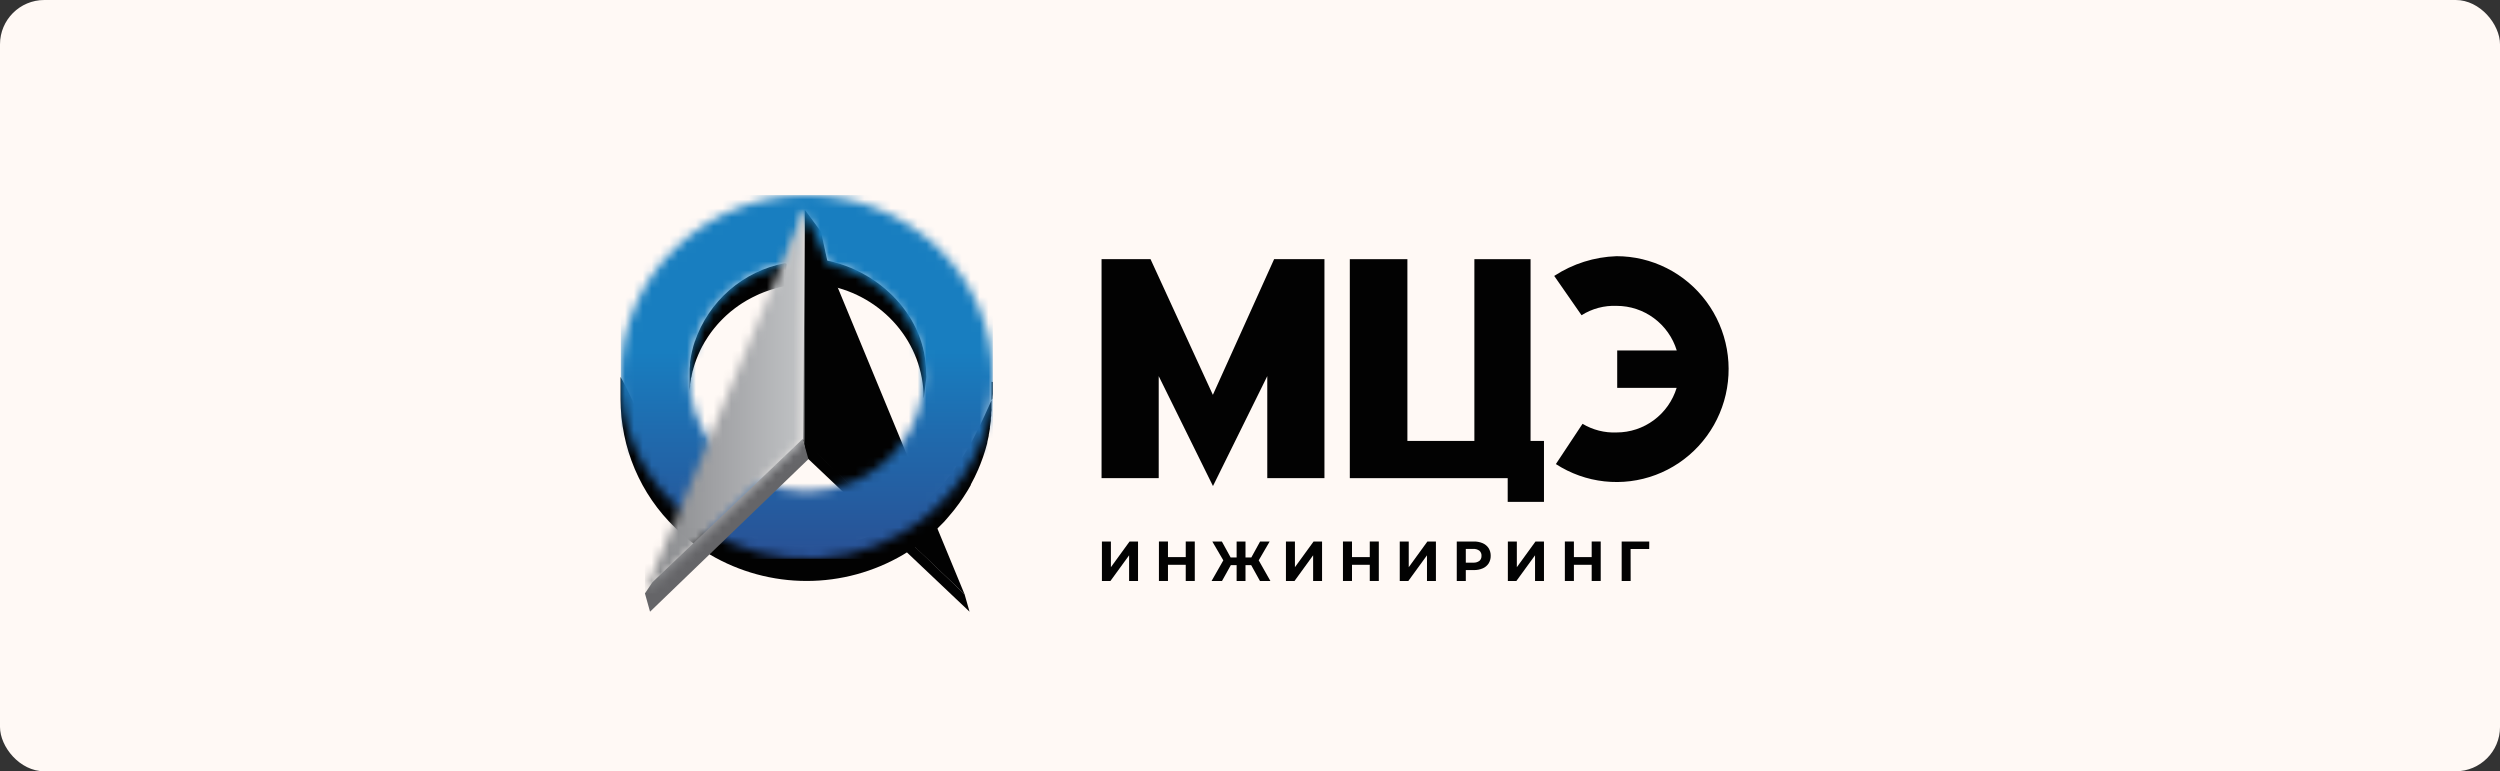
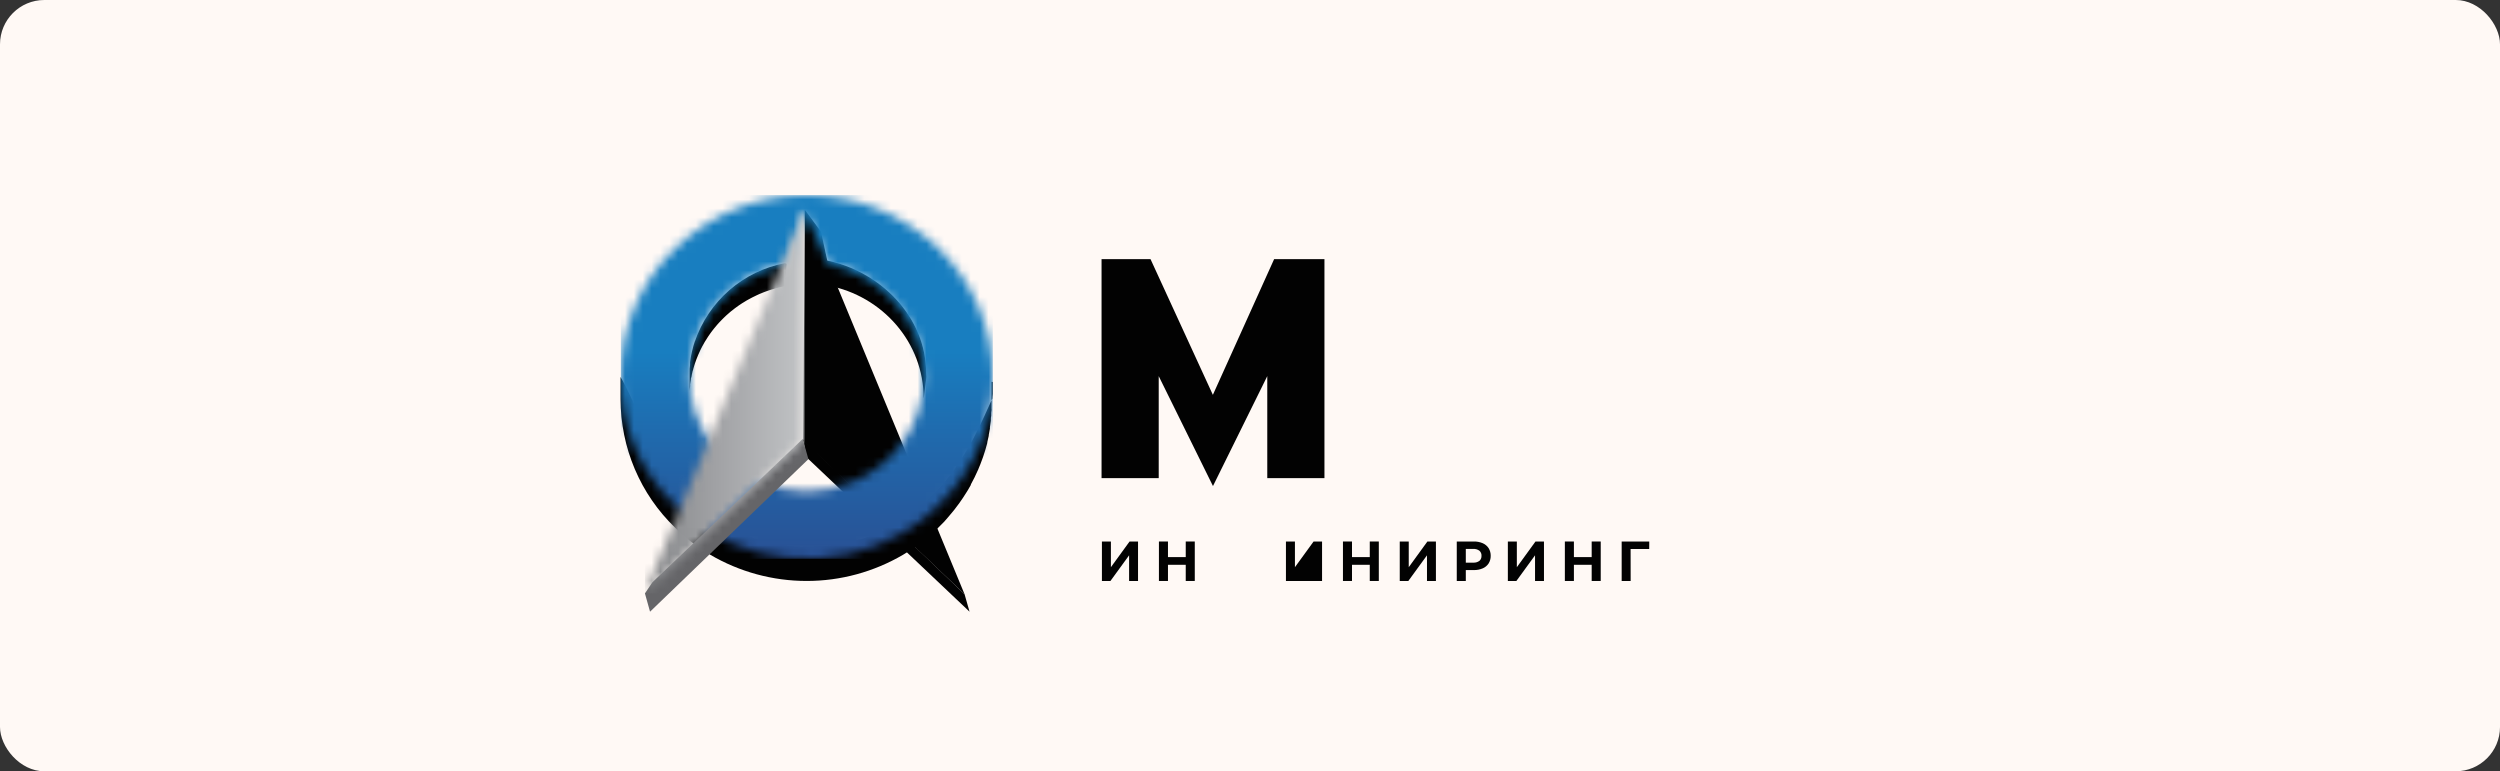
<svg xmlns="http://www.w3.org/2000/svg" width="282" height="87" viewBox="0 0 282 87" fill="none">
  <rect x="0" y="0" width="282" height="87" fill="#333333" stroke="none" />
  <rect width="282" height="87" rx="5" fill="#FFF9F5" />
  <g clip-path="url(#clip0_447_6)">
    <path d="M129.777 29.228L136.812 44.54L143.723 29.228H149.398V53.936H142.949V42.426L136.823 54.827L130.703 42.426V53.936H124.255V29.228H129.777Z" fill="#020202" />
    <path d="M125.31 63.98V61.081H124.296V65.534H125.257L127.362 62.64V65.534H128.37V61.081H127.415L125.31 63.98Z" fill="#020202" />
    <path d="M133.751 62.841H131.747V61.081H130.727V65.534H131.747V63.709H133.751V65.534H134.771V61.081H133.751V62.841Z" fill="#020202" />
-     <path d="M143.219 61.081H142.14L141.15 62.882H140.493V61.081H139.491V62.882H138.816L137.826 61.081H136.747L137.99 63.207L136.665 65.534H137.843L138.84 63.744H139.491V65.534H140.493V63.744H141.132L142.123 65.534H143.301L141.982 63.207L143.219 61.081Z" fill="#020202" />
-     <path d="M146.068 63.98V61.081H145.054V65.534H146.021L148.12 62.64V65.534H149.128V61.081H148.173L146.068 63.98Z" fill="#020202" />
+     <path d="M146.068 63.98V61.081H145.054V65.534H146.021V65.534H149.128V61.081H148.173L146.068 63.98Z" fill="#020202" />
    <path d="M154.51 62.841H152.505V61.081H151.485V65.534H152.505V63.709H154.51V65.534H155.53V61.081H154.51V62.841Z" fill="#020202" />
    <path d="M158.906 63.98V61.081H157.892V65.534H158.859L160.964 62.64V65.534H161.972V61.081H161.011L158.906 63.98Z" fill="#020202" />
    <path d="M167.254 61.276C166.932 61.139 166.584 61.073 166.234 61.081H164.323V65.534H165.343V64.305H166.234C166.584 64.314 166.932 64.247 167.254 64.11C167.524 63.995 167.754 63.802 167.917 63.555C168.075 63.299 168.157 63.001 168.151 62.699C168.158 62.393 168.076 62.092 167.917 61.831C167.754 61.585 167.524 61.392 167.254 61.276ZM166.885 63.26C166.68 63.412 166.429 63.485 166.175 63.467H165.343V61.92H166.175C166.429 61.901 166.68 61.974 166.885 62.126C166.965 62.201 167.027 62.292 167.067 62.395C167.107 62.497 167.123 62.607 167.113 62.717C167.117 62.819 167.098 62.92 167.058 63.014C167.019 63.108 166.96 63.192 166.885 63.26Z" fill="#020202" />
    <path d="M171.1 63.98V61.081H170.086V65.534H171.047L173.152 62.64V65.534H174.16V61.081H173.204L171.1 63.98Z" fill="#020202" />
    <path d="M179.541 62.841H177.536V61.081H176.516V65.534H177.536V63.709H179.541V65.534H180.561V61.081H179.541V62.841Z" fill="#020202" />
    <path d="M186.037 61.081H182.924V65.534H183.938L183.932 61.925H186.031L186.037 61.081Z" fill="#020202" />
-     <path d="M182.349 28.898C179.847 28.98 177.415 29.75 175.315 31.124L178.398 35.559C179.583 34.811 180.964 34.443 182.361 34.502C183.876 34.501 185.351 34.99 186.57 35.895C187.79 36.8 188.69 38.075 189.138 39.533H182.42V43.749H189.126C188.679 45.207 187.779 46.483 186.56 47.388C185.34 48.294 183.864 48.782 182.349 48.781C181.003 48.838 179.669 48.499 178.51 47.806L175.502 52.347C177.155 53.418 179.032 54.087 180.986 54.299C182.94 54.512 184.916 54.263 186.757 53.572C188.599 52.881 190.255 51.767 191.594 50.319C192.934 48.871 193.92 47.128 194.475 45.229C195.029 43.33 195.137 41.327 194.789 39.379C194.441 37.431 193.647 35.592 192.47 34.006C191.293 32.421 189.766 31.134 188.009 30.247C186.252 29.36 184.314 28.898 182.349 28.898Z" fill="#020202" />
-     <path d="M172.647 49.737V29.234H166.31V49.737H158.754V29.234H152.259V53.936H170.068V56.611H174.16V49.737H172.647Z" fill="#020202" />
    <path d="M91.01 51.615L109.365 69L108.802 67.028L90.559 49.548L91.01 51.615Z" fill="#020202" />
    <path d="M104.464 42.054C104.464 35.742 99.258 30.527 93.103 29.352L93.138 29.842L93.396 32.204C99.552 33.385 104.194 38.635 104.194 44.948L104.499 42.509L104.464 42.054Z" fill="#020202" />
    <path d="M78.353 38.541C78.351 38.552 78.351 38.565 78.353 38.576C78.301 38.736 78.254 38.889 78.207 39.043L78.172 39.19C78.137 39.314 78.102 39.432 78.078 39.556L78.031 39.757L77.961 40.082C77.961 40.159 77.931 40.236 77.92 40.312C77.908 40.389 77.885 40.519 77.873 40.625C77.855 40.703 77.844 40.782 77.838 40.861V40.98C77.838 41.021 77.838 41.068 77.838 41.109C77.838 41.269 77.802 41.44 77.791 41.6C77.791 41.671 77.791 41.741 77.791 41.812C77.791 42.043 77.791 42.273 77.791 42.503V45.013C77.791 44.783 77.791 44.552 77.791 44.322C77.791 44.251 77.791 44.18 77.791 44.109C77.791 43.944 77.82 43.785 77.838 43.619C77.855 43.454 77.838 43.454 77.838 43.371L77.873 43.135L77.926 42.822C77.926 42.745 77.926 42.669 77.967 42.592C78.008 42.515 78.013 42.385 78.031 42.285L78.084 42.054C78.084 41.948 78.137 41.848 78.166 41.747C78.195 41.647 78.201 41.6 78.225 41.523C78.248 41.446 78.289 41.322 78.318 41.216C78.348 41.11 78.359 41.08 78.383 41.009C78.406 40.938 78.459 40.791 78.5 40.684C78.541 40.578 78.541 40.56 78.565 40.501L78.717 40.129L78.77 39.999C78.84 39.834 78.916 39.675 78.993 39.509L79.045 39.397L79.233 39.031L79.332 38.86L79.497 38.564L79.614 38.381L79.784 38.11L79.907 37.921L80.083 37.667L80.218 37.478L80.4 37.236C80.452 37.177 80.499 37.112 80.546 37.053C80.593 36.994 80.669 36.893 80.74 36.822C80.81 36.752 80.839 36.704 80.886 36.645L81.091 36.415L81.249 36.249L81.466 36.025L81.625 35.866L81.865 35.635L82.017 35.499L82.299 35.252C82.343 35.22 82.384 35.184 82.422 35.145C82.557 35.033 82.703 34.921 82.844 34.815L82.914 34.761L83.278 34.496L83.436 34.389L83.729 34.194L83.917 34.082L84.192 33.911L84.392 33.799C84.48 33.746 84.573 33.698 84.667 33.651L84.878 33.539C84.972 33.492 85.06 33.444 85.16 33.403L85.376 33.297L85.658 33.167L85.881 33.078L86.168 32.96L86.391 32.878L86.695 32.771L86.918 32.694L87.241 32.6L87.452 32.535L87.815 32.441L87.997 32.393C88.179 32.352 88.36 32.311 88.548 32.281L88.73 29.771L88.548 29.683C86.226 30.121 84.06 31.172 82.272 32.728C80.484 34.284 79.138 36.29 78.371 38.541" fill="#020202" />
    <path d="M90.776 23.659L92.605 26.128L93.408 29.801L108.802 67.028L94.264 53.203L90.612 49.731L90.776 23.659Z" fill="#020202" />
    <path d="M111.973 43.088C111.973 43.147 111.973 43.206 111.973 43.265C111.973 43.324 111.973 43.525 111.973 43.649C111.973 43.773 111.973 43.791 111.973 43.861C111.973 43.932 111.973 44.098 111.973 44.222C111.973 44.346 111.973 44.363 111.973 44.434L111.938 44.8V44.942C109.898 49.336 105.314 61.66 90.993 61.66C76.671 61.66 72.749 47.109 70 42.527V45.019C70 47.729 70.545 50.412 71.602 52.904C72.659 55.397 74.206 57.648 76.15 59.522C76.425 59.794 76.706 60.059 76.999 60.313C77.964 61.161 79.004 61.916 80.106 62.569C83.411 64.51 87.167 65.533 90.993 65.533C94.818 65.533 98.574 64.51 101.879 62.569C102.981 61.914 104.021 61.159 104.986 60.313C105.279 60.059 105.572 59.794 105.836 59.522C106.029 59.339 106.211 59.144 106.422 58.932L106.516 58.837C106.692 58.648 106.862 58.451 107.026 58.247C107.061 58.211 107.09 58.17 107.12 58.134C107.29 57.94 107.454 57.745 107.612 57.544L107.659 57.485C107.811 57.296 107.964 57.095 108.104 56.894C108.127 56.868 108.149 56.84 108.169 56.812C108.315 56.611 108.462 56.404 108.597 56.192C108.628 56.153 108.655 56.111 108.679 56.068C108.82 55.861 108.949 55.654 109.083 55.436L109.142 55.341L109.511 54.703V54.65C109.634 54.432 109.752 54.202 109.863 53.977C109.887 53.937 109.908 53.896 109.928 53.853C110.039 53.635 110.139 53.41 110.238 53.186C110.238 53.139 110.279 53.103 110.297 53.062C110.397 52.826 110.496 52.589 110.59 52.353C110.684 52.121 110.772 51.885 110.854 51.645C110.871 51.606 110.885 51.567 110.895 51.526C110.977 51.296 111.053 51.06 111.123 50.824C111.134 50.776 111.148 50.728 111.164 50.682C111.235 50.446 111.299 50.204 111.364 49.962V49.879C111.428 49.643 111.481 49.406 111.528 49.164C111.528 49.164 111.528 49.105 111.528 49.076C111.575 48.834 111.622 48.586 111.663 48.338C111.663 48.29 111.663 48.243 111.663 48.19C111.698 47.948 111.739 47.7 111.768 47.452C111.765 47.436 111.765 47.42 111.768 47.404C111.768 47.363 111.768 47.316 111.768 47.269C111.768 47.221 111.768 47.027 111.809 46.903V46.696C111.809 46.572 111.809 46.454 111.839 46.33C111.868 46.206 111.839 46.194 111.839 46.123V45.739C111.839 45.68 111.839 45.615 111.839 45.556C111.839 45.367 111.839 45.178 111.839 44.966V42.474C111.839 42.657 111.839 42.846 111.839 43.064" fill="#020202" />
    <mask id="mask0_447_6" style="mask-type:luminance" maskUnits="userSpaceOnUse" x="69" y="22" width="44" height="42">
      <path d="M85.886 54.42C83.614 53.496 81.642 51.952 80.194 49.961C78.621 47.804 77.773 45.197 77.773 42.521C77.773 36.249 82.463 31.023 88.507 29.86L89.046 29.783L90.16 25.968L90.746 23.659L90.934 24.108L93.402 29.771C99.463 30.952 104.188 36.226 104.188 42.491C104.19 45.167 103.344 47.774 101.773 49.932C100.328 51.923 98.361 53.469 96.092 54.396C92.819 55.727 89.16 55.727 85.886 54.396M76.149 28C74.204 29.874 72.656 32.126 71.598 34.62C70.54 37.114 69.995 39.797 69.995 42.509C69.995 45.221 70.54 47.904 71.598 50.398C72.656 52.892 74.204 55.144 76.149 57.018C76.425 57.29 76.735 57.556 76.999 57.809C80.399 60.746 84.623 62.542 89.083 62.947C93.543 63.352 98.018 62.347 101.884 60.071C102.986 59.416 104.026 58.661 104.991 57.815C105.284 57.562 105.577 57.296 105.847 57.024C107.792 55.15 109.341 52.898 110.399 50.404C111.456 47.91 112.002 45.227 112.002 42.515C112.002 39.803 111.456 37.119 110.399 34.626C109.341 32.132 107.792 29.88 105.847 28.006C101.851 24.152 96.533 22.001 91.001 22.001C85.469 22.001 80.151 24.152 76.155 28.006" fill="white" />
    </mask>
    <g mask="url(#mask0_447_6)">
      <path d="M111.991 22H70.006V63.036H111.991V22Z" fill="url(#paint0_linear_447_6)" />
    </g>
    <path d="M73.593 65.681L72.749 66.939L73.324 69L91.186 51.792L90.547 49.507L73.593 65.681Z" fill="#656568" />
    <mask id="mask1_447_6" style="mask-type:luminance" maskUnits="userSpaceOnUse" x="72" y="23" width="19" height="44">
      <path d="M72.749 66.933L90.606 49.725L90.776 23.659L72.749 66.933Z" fill="white" />
    </mask>
    <g mask="url(#mask1_447_6)">
      <path d="M90.776 23.659H72.749V66.933H90.776V23.659Z" fill="url(#paint1_linear_447_6)" />
    </g>
  </g>
  <defs>
    <linearGradient id="paint0_linear_447_6" x1="92.599" y1="39.71" x2="92.599" y2="63.307" gradientUnits="userSpaceOnUse">
      <stop stop-color="#187EC0" />
      <stop offset="0.42" stop-color="#2069AC" />
      <stop offset="1" stop-color="#295094" />
    </linearGradient>
    <linearGradient id="paint1_linear_447_6" x1="90.971" y1="45.232" x2="70.441" y2="45.232" gradientUnits="userSpaceOnUse">
      <stop stop-color="#C2C4C6" />
      <stop offset="0.49" stop-color="#A1A2A5" />
      <stop offset="1" stop-color="#7D7F81" />
    </linearGradient>
    <clipPath id="clip0_447_6">
      <rect width="125" height="47" fill="white" transform="translate(70 22)" />
    </clipPath>
  </defs>
</svg>